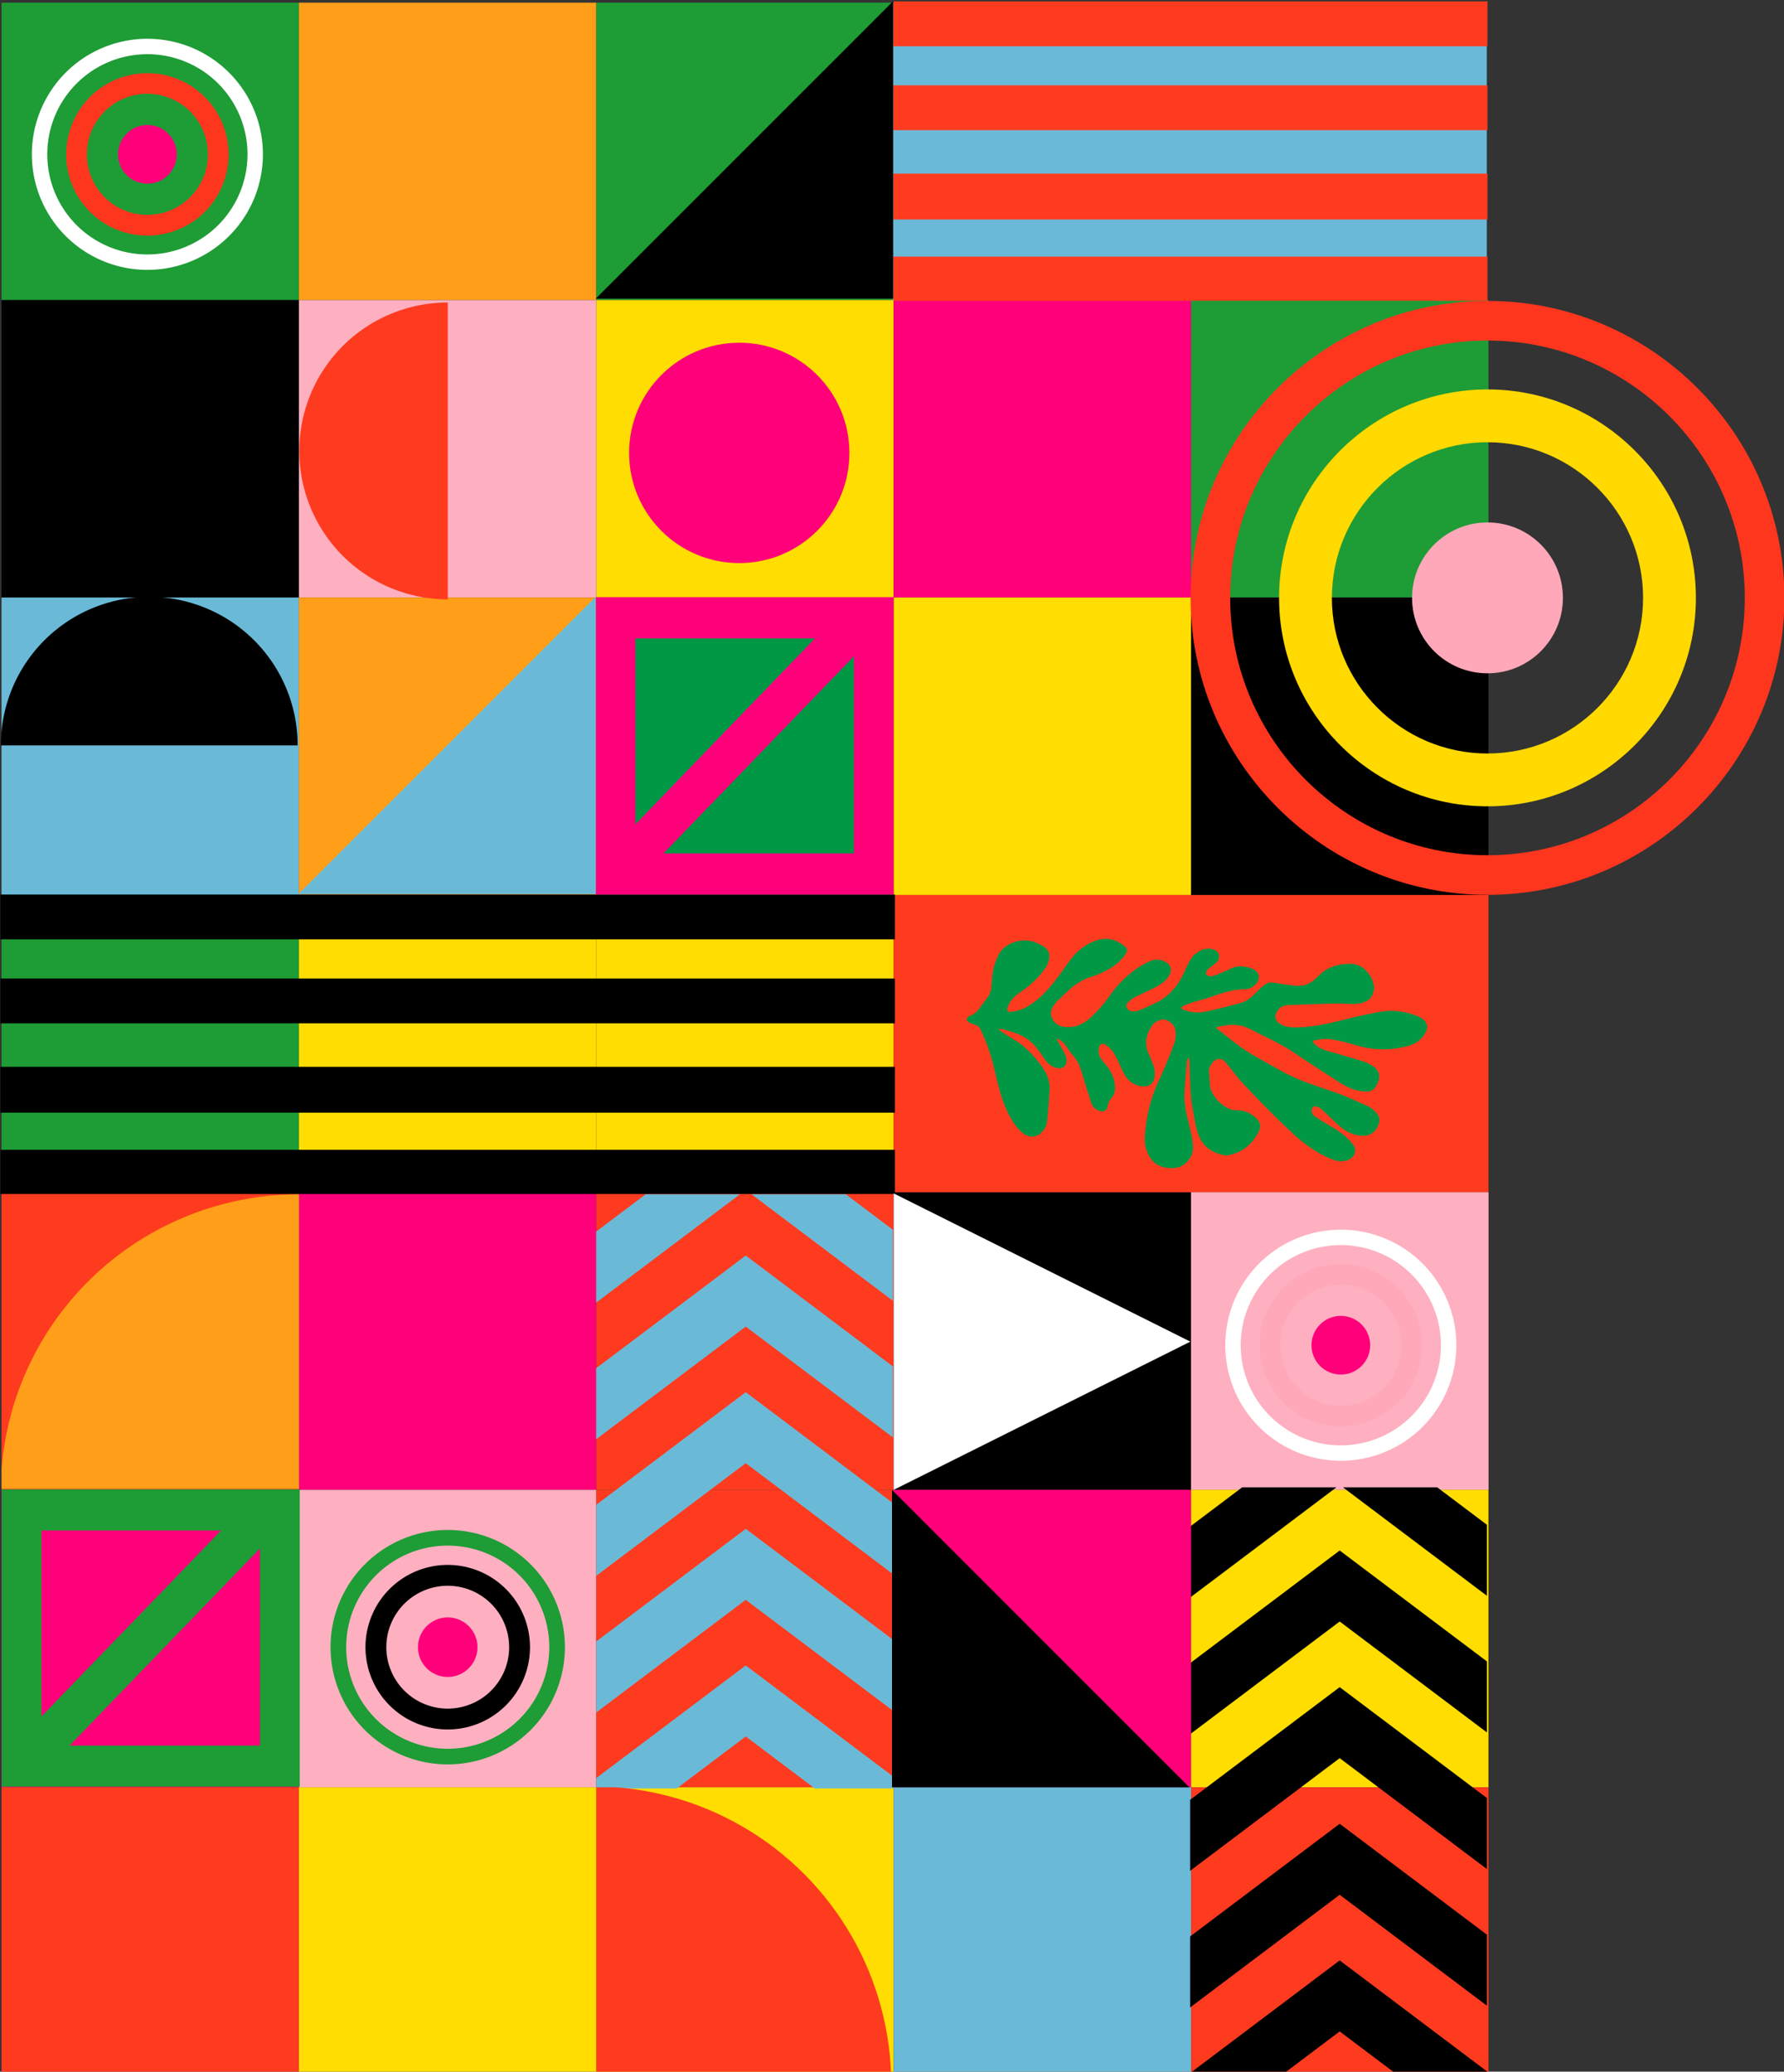
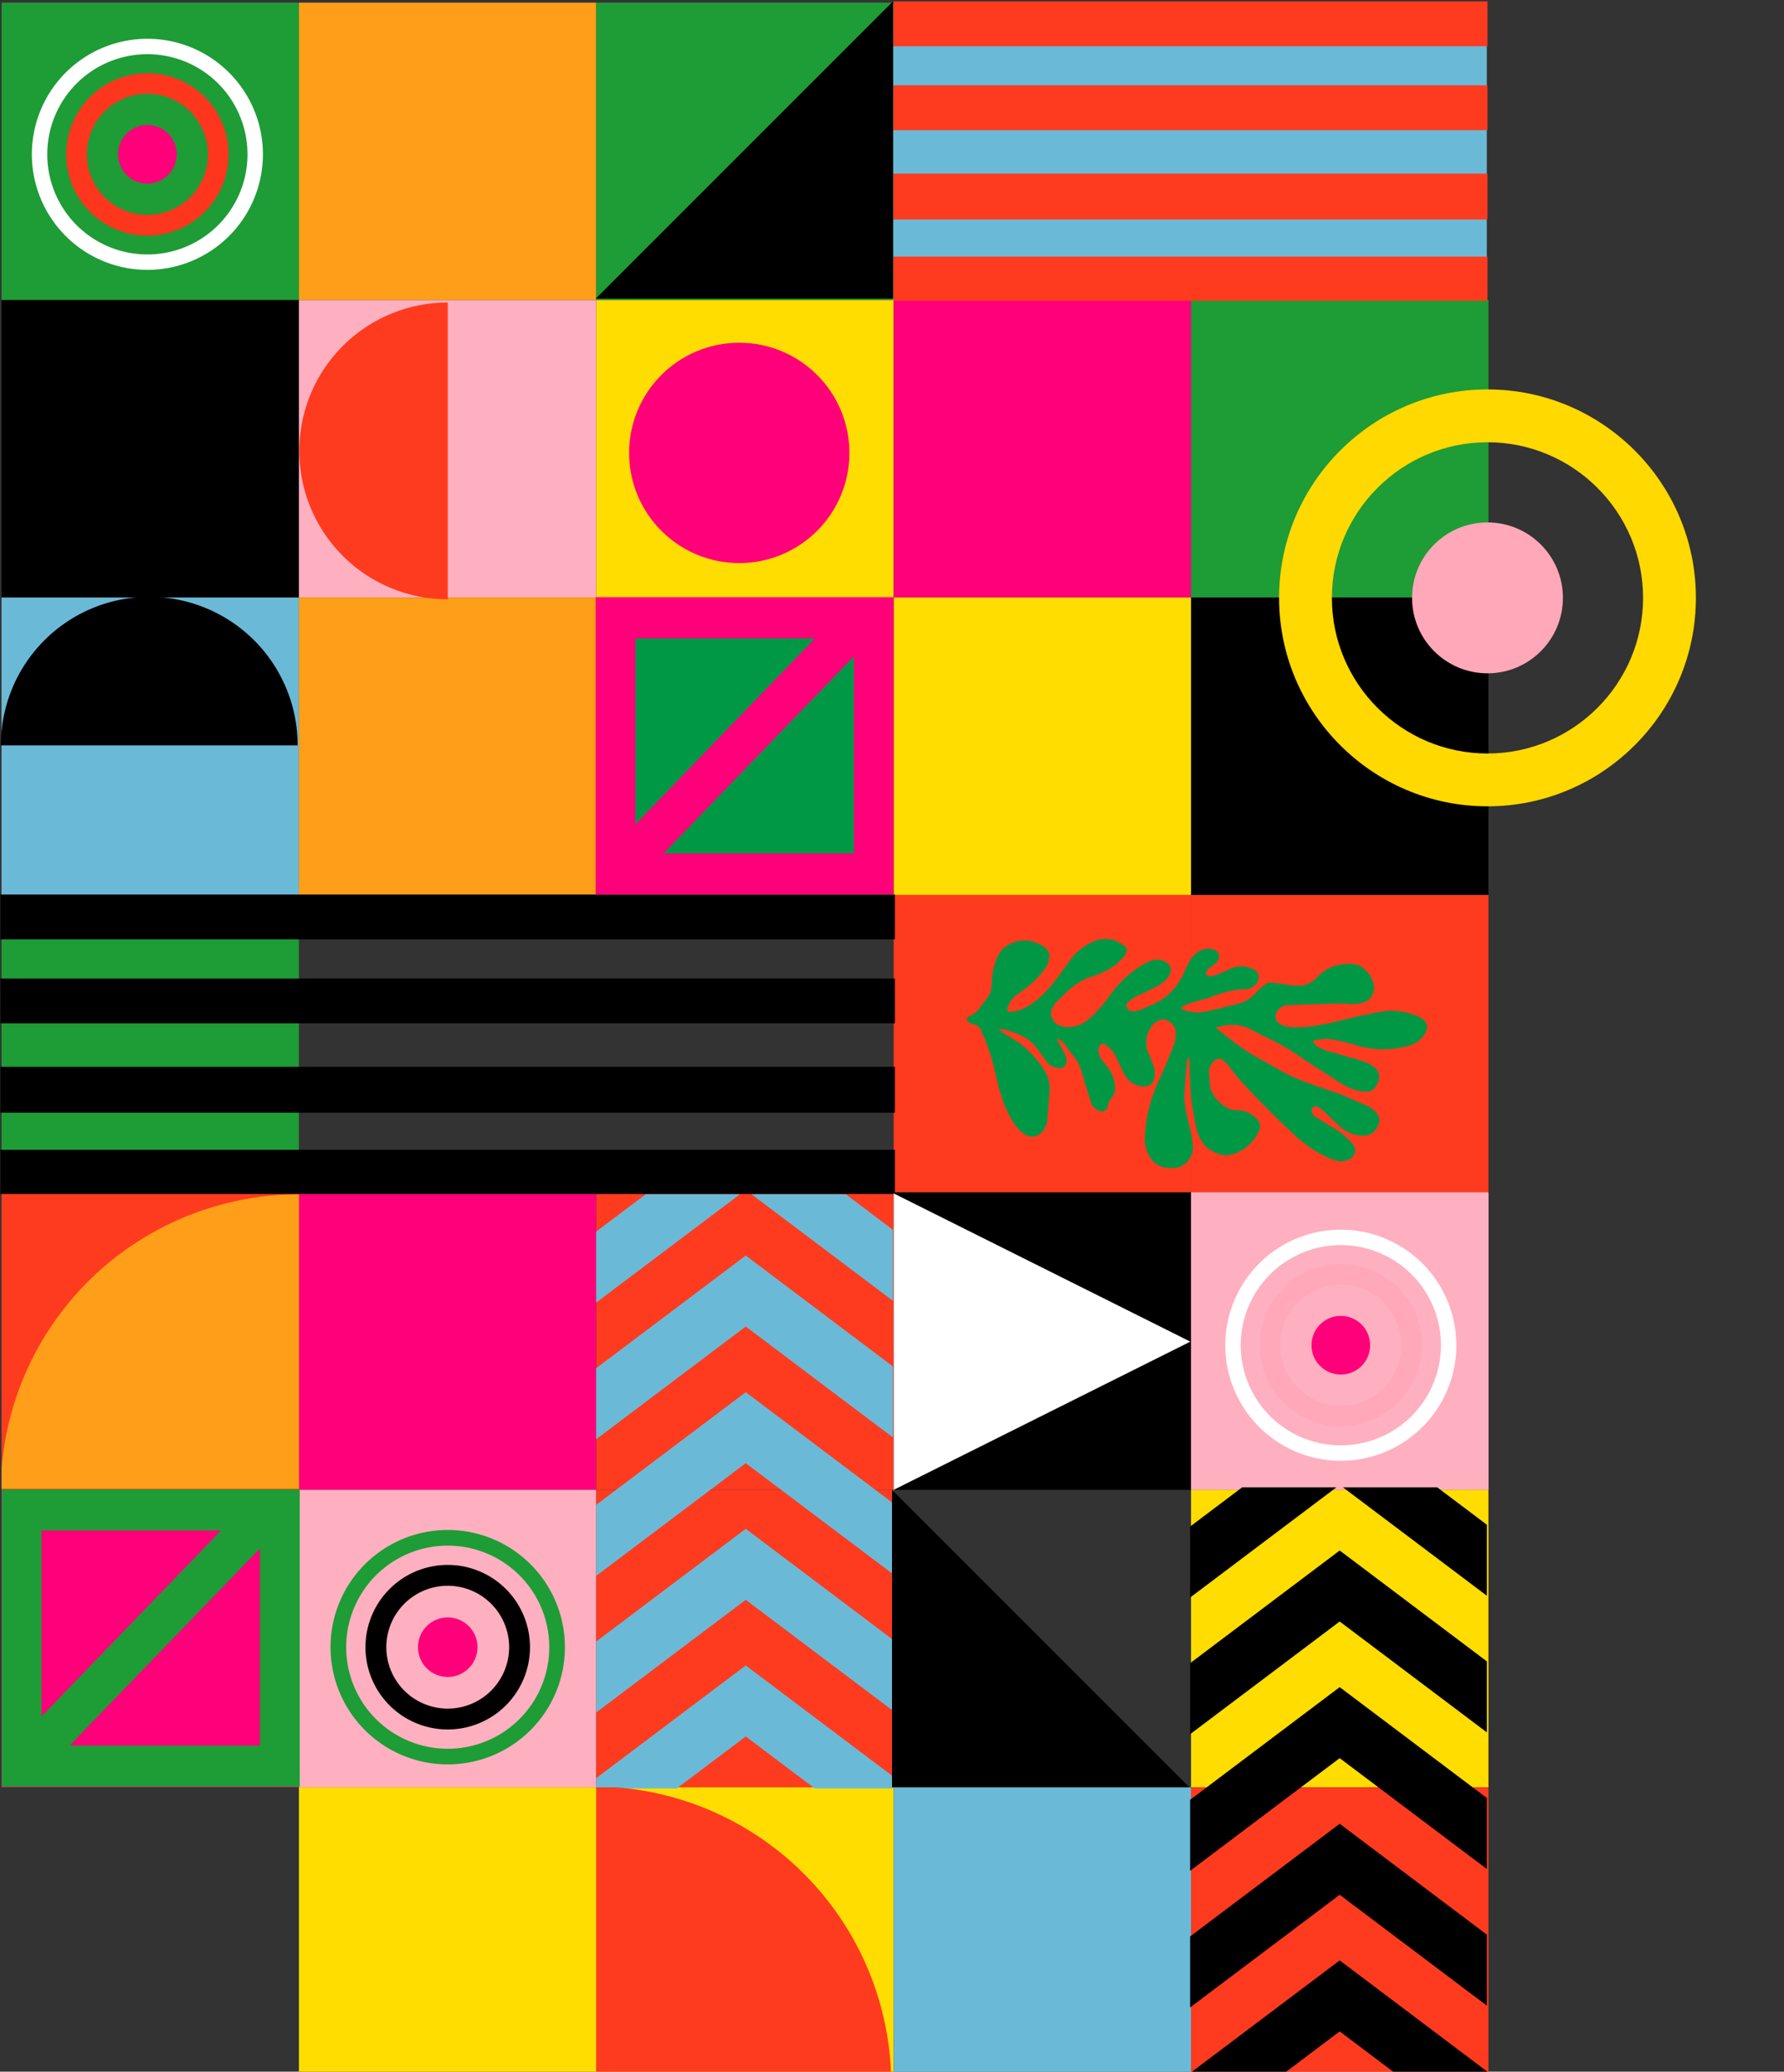
<svg xmlns="http://www.w3.org/2000/svg" width="1714" height="1990" viewBox="0 0 1714 1990">
  <rect x="0" y="0" width="1714" height="1990" fill="#333333" stroke="none" />
  <defs>
    <style>
        .pink{
        fill:#fea8b9;
    -webkit-animation: pink 4s linear 0s infinite normal forwards;
    animation: pink 4s linear 0s infinite normal forwards;
        }
        .yellow{
        fill:#ffd900;
    -webkit-animation: yellow 4s linear 0s infinite normal forwards;
    animation: yellow 4s linear 0s infinite normal forwards;
        }
        .red{
        fill:#ff361e;
    -webkit-animation: red 4s linear 0s infinite normal forwards;
    animation: red 4s linear 0s infinite normal forwards;
        }
        @-webkit-keyframes pink {
          0%, 100% {fill:#fea8b9;}
          33% {fill:#ffd900;}
          66% {fill:#ff361e;}
        }
        @keyframes pink {
          0%, 100% {fill:#fea8b9;}
          33% {fill:#ffd900;}
          66% {fill:#ff361e;}
        }
        @-webkit-keyframes yellow {
          0%, 100% {fill:#ffd900;}
          33% {fill:#ff361e;}
          66% {fill:#fea8b9;}
        }
        @keyframes yellow {
          0%, 100% {fill:#ffd900;}
          33% {fill:#ff361e;}
          66% {fill:#fea8b9;}
        }
        @-webkit-keyframes red {
          0%, 100% {fill:#ff361e;}
          33% {fill:#fea8b9;}
          66% {fill:#ffd900;}
        }

        @keyframes red {
          0%, 100% {fill:#ff361e;}
          33% {fill:#fea8b9;}
          66% {fill:#ffd900;}
        }


        #leaf{
          -webkit-transform-origin:center;
          transform-origin:center;
          -webkit-transform:rotate(-1deg);
          transform:rotate(-1deg);
          -webkit-animation: moveleaf 4s linear 0s infinite alternate forwards;
          animation: moveleaf 4s linear 0s infinite alternate forwards;
        }
         @-webkit-keyframes moveleaf{
          to{
            -webkit-transform:rotate(1deg);
          }
        }
       @keyframes moveleaf{
          to{
            -webkit-transform:rotate(1deg);
            transform:rotate(1deg);
          }
        }


        .white{
        fill:#fff;
    -webkit-animation: white 10s linear 0s infinite normal forwards;
    animation: white 10s linear 0s infinite normal forwards;

        }
        .lightpink{
        fill:#fea8b9;
    -webkit-animation: lightpink 10s linear 0s infinite normal forwards;
    animation: lightpink 10s linear 0s infinite normal forwards;
        }
        .redpink{
        fill:#ff007a;
    -webkit-animation: redpink 10s linear 0s infinite normal forwards;
    animation: redpink 10s linear 0s infinite normal forwards;
        }
        @-webkit-keyframes white {
          0%, 100% {fill:#fff;}
          33% {fill:#fea8b9;}
          66% {fill:#ff007a;}
        }
        @keyframes white {
          0%, 100% {fill:#fff;}
          33% {fill:#fea8b9;}
          66% {fill:#ff007a;}
        }
        @-webkit-keyframes lightpink {
          0%, 100% {fill:#fea8b9;}
          33% {fill:#ff007a;}
          66% {fill:#fff;}
        }
        @keyframes lightpink {
          0%, 100% {fill:#fea8b9;}
          33% {fill:#ff007a;}
          66% {fill:#fff;}
        }
        @-webkit-keyframes redpink {
          0%, 100% {fill:#ff007a;}
          33% {fill:#fff;}
          66% {fill:#fea8b9;}
        }
        @keyframes redpink {
          0%, 100% {fill:#ff007a;}
          33% {fill:#fff;}
          66% {fill:#fea8b9;}
        }

        .movearrow
        {
        transform: translateY(15%);
    -webkit-animation: movearrow 10s linear 0s infinite normal forwards;
    animation: movearrow 10s linear 0s infinite normal forwards;

        }
        @-webkit-keyframes movearrow {
          0%{-webkit-transform: translateY(15%); opacity: 1;}
          
          100% {-webkit-transform: translateY(1.85%);opacity: 1;}

        }
        @keyframes movearrow {
          0%{-webkit-transform: translateY(15%);transform: translateY(15%); opacity: 1;}
          
          100% {-webkit-transform: translateY(1.85%);transform: translateY(1.85%);opacity: 1;}

        }
       
      </style>
    <clipPath id="clip-path">
      <rect id="Rectangle_2191" data-name="Rectangle 2191" width="1714" height="1990" transform="translate(571)" />
    </clipPath>
    <clipPath id="clip-path-2">
      <rect id="Rectangle_2279" data-name="Rectangle 2279" width="570.84" height="288.92" transform="translate(1429.28)" fill="none" />
    </clipPath>
    <clipPath id="clip-path-3">
      <rect id="Rectangle_2280" data-name="Rectangle 2280" width="859.49" height="288.92" transform="translate(571.32 857.96)" fill="none" />
    </clipPath>
    <clipPath id="clip-path-4">
      <path id="Path_4865" data-name="Path 4865" d="M1090.41,1748.23l197.07-148.45,197.07,148.45-32.81,43.49-164.26-123.73-164.26,123.73-32.81-43.49Zm32.81,174.74,164.26-123.73,164.26,123.73,32.81-43.49-197.07-148.45-197.07,148.45Zm0-262.5,164.26-123.73,164.26,123.73,32.81-43.49-197.07-148.45-197.07,148.45Zm0-131.25,164.26-123.73,164.26,123.73,32.81-43.49-197.07-148.45-197.07,148.45Zm0-131.25,164.26-123.73,164.26,123.73,32.81-43.49-197.07-148.45-197.07,148.45Zm0-131.25,164.26-123.73,164.26,123.73,32.81-43.49-197.07-148.45-197.07,148.45Zm0-131.25,164.26-123.73,164.26,123.73,32.81-43.49L1287.48,943.53l-197.07,148.45Zm0-131.25,164.26-123.73,164.26,123.73,32.81-43.49L1287.48,812.28,1090.41,960.73Z" fill="none" />
    </clipPath>
    <clipPath id="clip-path-5">
      <path class="movearrow" d="M1661.05,2031.55l197.07-148.45,197.07,148.45-32.81,43.49-164.26-123.73-164.26,123.73Zm32.81,174.74,164.26-123.73,164.26,123.73,32.81-43.49-197.07-148.45L1661.05,2162.8Zm0-262.5,164.26-123.73,164.26,123.73,32.81-43.49-197.07-148.45L1661.05,1900.3Zm0-131.25,164.26-123.73,164.26,123.73,32.81-43.49L1858.12,1620.6l-197.07,148.45,32.81,43.49Zm0-131.25,164.26-123.73,164.26,123.73,32.81-43.49-197.07-148.45L1661.05,1637.8Zm0-131.25,164.26-123.73,164.26,123.73,32.81-43.49L1858.12,1358.1l-197.07,148.45,32.81,43.49Zm0-131.25,164.26-123.73,164.26,123.73,32.81-43.49-197.07-148.45L1661.05,1375.3Zm0-131.25,164.26-123.73,164.26,123.73,32.81-43.49L1858.12,1095.6l-197.07,148.45,32.81,43.49Z" transform="translate(0 312)" fill="none" />
    </clipPath>
    <clipPath id="clip-path-6">
      <circle id="Ellipse_62" data-name="Ellipse 62" cx="286.54" cy="286.54" r="286.54" transform="translate(854.22 1715.95)" fill="none" />
    </clipPath>
    <clipPath id="clip-path-7">
      <ellipse id="Ellipse_63" data-name="Ellipse 63" cx="286.54" cy="285.97" rx="286.54" ry="285.97" transform="translate(571.65 1147.21)" fill="none" />
    </clipPath>
  </defs>
  <g id="left-banner" transform="translate(-571)" clip-path="url(#clip-path)">
    <g id="Layer_1-2">
      <rect id="Rectangle_2233" data-name="Rectangle 2233" width="285.71" height="285.71" transform="translate(572.46 2.54)" fill="#1e9c36" />
      <rect id="Rectangle_2234" data-name="Rectangle 2234" width="285.71" height="285.71" transform="translate(858.18 2.54)" fill="#ff9e18" />
      <rect id="Rectangle_2235" data-name="Rectangle 2235" width="285.71" height="285.71" transform="translate(1143.89 2.54)" fill="#1e9c36" />
      <rect id="Rectangle_2236" data-name="Rectangle 2236" width="570.52" height="285.71" transform="translate(1428.94 3.21)" fill="#6abad7" />
      <rect id="Rectangle_2239" data-name="Rectangle 2239" width="285.71" height="285.71" transform="translate(572.46 288.26)" />
      <rect id="Rectangle_2240" data-name="Rectangle 2240" width="285.71" height="285.71" transform="translate(858.18 288.26)" fill="#feb0c0" />
      <rect id="Rectangle_2241" data-name="Rectangle 2241" width="285.71" height="285.71" transform="translate(1143.89 288.26)" fill="#fd0" />
      <rect id="Rectangle_2242" data-name="Rectangle 2242" width="285.71" height="285.71" transform="translate(1429.6 288.26)" fill="#ff007a" />
      <rect id="Rectangle_2243" data-name="Rectangle 2243" width="285.71" height="285.71" transform="translate(1715.32 288.26)" fill="#1e9c36" />
      <rect id="Rectangle_2245" data-name="Rectangle 2245" width="285.71" height="285.71" transform="translate(572.46 573.97)" fill="#6abad7" />
      <rect id="Rectangle_2246" data-name="Rectangle 2246" width="285.71" height="285.71" transform="translate(858.18 573.97)" fill="#ff9e18" />
      <rect id="Rectangle_2247" data-name="Rectangle 2247" width="285.71" height="285.71" transform="translate(1143.89 573.97)" fill="#009845" />
      <rect id="Rectangle_2248" data-name="Rectangle 2248" width="285.71" height="285.71" transform="translate(1429.6 573.97)" fill="#fd0" />
      <rect id="Rectangle_2249" data-name="Rectangle 2249" width="285.71" height="285.71" transform="translate(1715.32 573.97)" />
      <rect id="Rectangle_2252" data-name="Rectangle 2252" width="285.71" height="285.71" transform="translate(572.46 859.68)" fill="#1e9c36" />
-       <rect id="Rectangle_2253" data-name="Rectangle 2253" width="285.71" height="285.71" transform="translate(858.18 859.68)" fill="#fd0" />
-       <rect id="Rectangle_2254" data-name="Rectangle 2254" width="285.71" height="285.71" transform="translate(1143.89 859.68)" fill="#fd0" />
      <rect id="Rectangle_2255" data-name="Rectangle 2255" width="285.71" height="285.71" transform="translate(1429.6 859.68)" fill="#fe3b1f" />
      <rect id="Rectangle_2256" data-name="Rectangle 2256" width="285.71" height="285.71" transform="translate(1715.32 859.68)" fill="#fe3b1f" />
      <rect id="Rectangle_2259" data-name="Rectangle 2259" width="285.71" height="285.71" transform="translate(572.46 1145.4)" fill="#fe3b1f" />
      <rect id="Rectangle_2260" data-name="Rectangle 2260" width="285.71" height="285.71" transform="translate(858.18 1145.4)" fill="#ff007a" />
      <rect id="Rectangle_2261" data-name="Rectangle 2261" width="285.71" height="285.71" transform="translate(1143.89 1145.4)" fill="#fe3b1f" />
      <rect id="Rectangle_2262" data-name="Rectangle 2262" width="285.71" height="285.71" transform="translate(1429.6 1145.4)" />
      <rect id="Rectangle_2263" data-name="Rectangle 2263" width="285.71" height="285.71" transform="translate(1715.32 1145.4)" fill="#feb0c0" />
      <rect id="Rectangle_2264" data-name="Rectangle 2264" width="285.71" height="285.71" transform="translate(1715.32 1145.4)" fill="#feb0c0" />
      <rect id="Rectangle_2267" data-name="Rectangle 2267" width="285.71" height="285.71" transform="translate(572.46 1431.11)" fill="#ff007a" />
      <rect id="Rectangle_2268" data-name="Rectangle 2268" width="285.71" height="285.71" transform="translate(858.18 1431.11)" fill="#feb0c0" />
      <rect id="Rectangle_2269" data-name="Rectangle 2269" width="285.71" height="285.71" transform="translate(1143.89 1431.11)" fill="#fe3b1f" />
      <rect id="Rectangle_2271" data-name="Rectangle 2271" width="285.71" height="285.71" transform="translate(1715.32 1431.11)" fill="#fd0" />
-       <rect id="Rectangle_2274" data-name="Rectangle 2274" width="285.71" height="285.71" transform="translate(572.46 1716.83)" fill="#fe3b1f" />
      <rect id="Rectangle_2275" data-name="Rectangle 2275" width="285.71" height="285.71" transform="translate(858.18 1716.83)" fill="#fd0" />
      <rect id="Rectangle_2276" data-name="Rectangle 2276" width="285.71" height="285.71" transform="translate(1143.89 1716.83)" fill="#fd0" />
      <rect id="Rectangle_2277" data-name="Rectangle 2277" width="285.71" height="285.71" transform="translate(1429.6 1716.83)" fill="#6abad7" />
      <rect id="Rectangle_2278" data-name="Rectangle 2278" width="285.71" height="285.71" transform="translate(1715.32 1716.83)" fill="#fe3b1f" />
      <g id="Group_2765" data-name="Group 2765" clip-path="url(#clip-path-2)">
        <g id="Group_137">
          <rect id="Rectangle_267" width="1596.97" height="44.05" transform="translate(1418.14 246.5)" fill="#fe3b1f" />
          <rect id="Rectangle_268" width="1602.2" height="43.09" transform="translate(1414.11 1.32)" fill="#fe3b1f" />
          <rect id="Rectangle_270" width="1602.2" height="43.09" transform="translate(1414.12 81.94)" fill="#fe3b1f" />
          <rect id="Rectangle_272" width="1596.97" height="44.05" transform="translate(1418.13 166.79)" fill="#fe3b1f" />
        </g>
      </g>
      <g id="Group_2766" data-name="Group 2766" clip-path="url(#clip-path-3)">
        <g id="Group_137-2">
          <rect id="Rectangle_266" width="2404.48" height="44.05" transform="translate(554.49 780.36)" />
          <rect id="Rectangle_267-2" width="2404.48" height="44.05" transform="translate(554.55 1104.46)" />
          <rect id="Rectangle_268-2" width="2412.35" height="43.09" transform="translate(548.48 859.27)" />
          <rect id="Rectangle_269-2" width="2412.35" height="43.09" transform="translate(548.55 1183.37)" />
          <rect id="Rectangle_270-2" width="2412.35" height="43.09" transform="translate(548.5 939.89)" />
          <rect id="Rectangle_271-2" width="2412.35" height="43.09" transform="translate(548.56 1261.89)" />
          <rect id="Rectangle_272-2" width="2404.48" height="44.05" transform="translate(554.53 1024.75)" />
          <rect id="Rectangle_273-2" width="2404.48" height="44.05" transform="translate(554.6 1348.84)" />
        </g>
      </g>
      <g id="halfblackcircle">
        <path id="Path_180" d="M714.41,573.31A142.612,142.612,0,0,1,856.96,715.98H571.85A142.612,142.612,0,0,1,714.4,573.31Z" />
      </g>
      <g id="halfredcircle">
        <path id="Path_180-2" d="M858.56,433.14a142.612,142.612,0,0,1,142.67-142.55V575.7A142.612,142.612,0,0,1,858.56,433.15Z" fill="#fe3b1f" />
      </g>
      <path id="Path_4852" data-name="Path 4852" d="M1143.28,573.64V859.33h286.33V573.64Zm38.2,39.55h172.51l-172.51,178.6ZM1391.4,819.77H1208.5l182.9-189.35Z" fill="#ff007a" />
      <g id="strokesquare" style="display:none;">
        <path id="Path_4853" data-name="Path 4853" d="M1427.93,1714.92v285.69h286.33V1714.92Zm38.21,39.55h172.51l-172.51,178.6Zm209.91,206.58h-182.9l182.9-189.35Z" fill="#feb0c0" />
      </g>
      <path id="Path_4856" data-name="Path 4856" d="M572.64,1430.59v285.69H858.97V1430.59Zm38.2,39.56H783.35l-172.51,178.6Zm209.92,206.58H637.86l182.9-189.35Z" fill="#1e9c36" />
      <path id="Path_183-2" d="M1714.64,1288.73,1429.6,1146.34v284.77Z" fill="#fff" />
      <circle id="darkpink-2" cx="28.6" cy="28.6" r="28.6" transform="translate(972.56 1553.64)" fill="#ff007a" />
      <path id="Path_4859" data-name="Path 4859" d="M1001.16,1503.21a79.03,79.03,0,1,1-79.03,79.03,79.03,79.03,0,0,1,79.03-79.03Zm0,138.03a59,59,0,1,0-59-59A59,59,0,0,0,1001.16,1641.24Z" />
      <path id="Path_4860" data-name="Path 4860" d="M1001.16,1469.65a112.59,112.59,0,1,1-112.59,112.59A112.59,112.59,0,0,1,1001.16,1469.65Zm0,210.15a97.557,97.557,0,1,0-.006,0Z" fill="#1e9c36" />
      <circle id="redpink" cx="28.19" cy="28.19" r="28.19" transform="translate(684.41 120.05)" fill="#ff007a" />
      <path id="Path_4861" data-name="Path 4861" d="M712.6,70.33a78,78,0,1,1-.006,0Zm0,136.07a58.16,58.16,0,1,0-58.16-58.16A58.16,58.16,0,0,0,712.6,206.4Z" fill="#ff361e" />
      <path id="Path_4862" data-name="Path 4862" d="M712.6,37.25A110.99,110.99,0,1,1,601.61,148.24,110.99,110.99,0,0,1,712.6,37.25Zm0,207.17a96.18,96.18,0,1,0-96.18-96.18,96.18,96.18,0,0,0,96.18,96.18Z" fill="#fff" />
      <g id="samll-circles">
        <circle class="redpink" data-name="redpink" cx="28.19" cy="28.19" r="28.19" transform="translate(1831.02 1263.99)" fill="#ff007a" />
        <path class="lightpink" d="M1859.2,1214.27a77.905,77.905,0,1,1-77.9,77.9,77.906,77.906,0,0,1,77.9-77.9Zm0,136.07a58.16,58.16,0,1,0-58.16-58.16A58.16,58.16,0,0,0,1859.2,1350.34Z" fill="#fea8b9" />
        <path class="white" d="M1859.2,1181.19a110.99,110.99,0,1,1-110.99,110.99A110.99,110.99,0,0,1,1859.2,1181.19Zm0,207.17a96.18,96.18,0,1,0-96.18-96.18,96.18,96.18,0,0,0,96.18,96.18Z" fill="#fff" />
      </g>
      <circle id="Ellipse_57" data-name="Ellipse 57" cx="105.83" cy="105.83" r="105.83" transform="translate(1175.42 329.22)" fill="#ff007a" stroke="#ff007a" stroke-width="0" />
      <g id="Group_2768" data-name="Group 2768" clip-path="url(#clip-path-4)">
        <rect id="Rectangle_2283" data-name="Rectangle 2283" width="570.73" height="285.14" transform="translate(1143.76 1717.91) rotate(-90)" fill="#6abad7" />
      </g>
      <g id="aroowbox" clip-path="url(#clip-path-5)">
        <rect id="Rectangle_2284" data-name="Rectangle 2284" width="572.573" height="285.14" transform="translate(1714.41 2001.24) rotate(-90)" />
      </g>
      <g id="leaf">
        <path id="Path_4867" data-name="Path 4867" d="M1713.19,1014.65c-.83,1.67-2.23,3.29-2.4,5.03-.94,10.1-1.73,20.22-2.3,30.35-.8,14.25,4.33,27.55,6.88,41.27a74.194,74.194,0,0,1,1.28,10.49c.41,9.69-8.03,19.39-17.83,19.7-13.85.44-22.08-4.55-26.42-19.07-1.72-5.74-.95-12.48-.24-18.65a142.555,142.555,0,0,1,12.63-45.6c5.46-11.47,10.19-23.32,14.74-35.19a29.8,29.8,0,0,0,1.45-11.76c-.26-5.71-4.02-9.47-8.96-11.79-4.34-2.03-11.5.85-14.83,5.82-5.8,8.64-7.27,17.77-2.91,27.56a99.941,99.941,0,0,1,4.98,12.82,22.852,22.852,0,0,1,.48,8.42c-.65,6.42-4.6,9.37-11.09,8.9-8.67-.63-14.16-5.67-17.89-12.96-3.16-6.17-5.63-12.73-9.14-18.68-1.9-3.21-5.07-5.91-8.19-8.09-3.33-2.33-6.26-.83-7.15,3.09-1.36,5.99,1.39,10.57,5.17,14.85,5.89,6.68,10.09,14.19,10.31,23.39a14.559,14.559,0,0,1-4.17,10.91,11.906,11.906,0,0,0-2.56,5.96c-.88,4.99-3.64,6.79-8.31,4.86a11.161,11.161,0,0,1-6.76-6.94c-3.07-9.58-6.19-19.15-8.96-28.81-1.86-6.51-4.51-12.44-9.11-17.52a86.975,86.975,0,0,1-6.43-8.74c-2.85-4.07-6.5-6.85-10.43-7.34.94,1.73,1.68,3.11,2.44,4.49,2.21,4.02,4.56,7.97,6.57,12.09a12.723,12.723,0,0,1,1.14,5.39c.03,4.71-3.32,7.38-7.92,6.59-5.37-.92-9.17-4.01-12.18-8.43-2.92-4.28-5.9-8.54-9.22-12.51-5.43-6.48-12.56-10.51-20.51-13.14-3.16-1.05-6.3-2.17-9.52-2.99a37.484,37.484,0,0,0-5.74-.6c-.14.27-.29.54-.43.8a36.2,36.2,0,0,0,3.31,2.79c3.68,2.42,7.36,4.83,11.15,7.06,11.2,6.59,19.96,15.8,27.41,26.19,4.96,6.92,8.16,14.71,7.39,23.61-.81,9.35-1.32,18.72-2.38,28.04a17.508,17.508,0,0,1-6.6,12.35,11.906,11.906,0,0,1-14.15.55c-7.01-4.7-11.27-11.52-15.06-18.81-7.26-13.97-10.55-29.16-14.07-44.31a192.284,192.284,0,0,0-12.79-36.82,9.556,9.556,0,0,0-6.06-5.53,21.645,21.645,0,0,1-4.45-1.44c-1.25-.72-2.87-1.93-3.01-3.09-.11-.91,1.59-2.53,2.82-3.03a19.6,19.6,0,0,0,9.13-7.06c2.51-3.62,5.2-7.11,7.88-10.6,3.42-4.46,3.8-9.69,4.13-15.02.57-9.03,2.16-17.81,6.45-25.99,6.62-12.62,23.23-16.07,34.21-12.05a47.736,47.736,0,0,1,6.66,3.06c7,3.89,8.73,8.86,5.35,17.45-1.08,2.75-3.14,5.18-5,7.56-6.42,8.28-14.45,14.76-23.06,20.66a26.682,26.682,0,0,0-10.26,13.27c-1.33,3.75.14,5.37,4.01,4.96,8.02-.85,14.87-4.08,21.39-8.82,11.07-8.03,19.22-18.6,27.16-29.42,5.38-7.32,10.07-15.17,17.19-21.11a50.294,50.294,0,0,1,15.09-8.9c10-3.64,19.07-1.69,27.28,4.79,3,2.37,3.12,4.32.91,7.58-6.69,9.87-16.63,15.21-27.28,19.52-3.63,1.47-7.54,2.28-11.03,4a67.793,67.793,0,0,0-11.92,7.29c-4.6,3.63-8.7,7.88-12.98,11.91a36.64,36.64,0,0,0-3.82,4.06c-3.13,4.02-5.76,8.2-3.78,13.7,2.26,6.27,6.9,9.2,13.29,9.9,9.42,1.04,17.33-2.4,24.2-8.43a119.716,119.716,0,0,0,18.47-20.81c10-14.05,22.21-25.76,37.94-33.42,5.02-2.44,9.96-2.71,14.96-.23,5.98,2.98,7.21,7.93,3.61,13.5-3.56,5.53-8.95,8.63-14.63,11.39-6.16,2.99-12.37,5.88-18.47,9a21.51,21.51,0,0,0-5.1,3.88c-1.68,1.65-3.39,3.66-2.04,6.21a7.026,7.026,0,0,0,6.98,3.99,19.364,19.364,0,0,0,6-1.27c5.6-2.33,11.19-4.7,16.6-7.43,13.13-6.63,21.43-17.63,27.3-30.77a87.568,87.568,0,0,1,5.41-10.73c4.48-7.23,13.12-11.29,19.89-9.66,2.77.66,5.27,1.84,6.15,4.83.9,3.07-.36,5.63-2.57,7.65a56.6,56.6,0,0,1-5.36,4.09c-3.36,2.39-5.01,5.41-3.99,7.46.94,1.89,4.44,2.77,8.08,1.46a120.031,120.031,0,0,0,14.34-5.97c7.37-3.79,14.68-3.64,22.12-.62,6.18,2.51,7.63,8.39,3.42,13.56a13.56,13.56,0,0,1-10.53,5.09c-11.56.25-22.32,3.61-33.04,7.55-5.86,2.16-12.03,3.48-18,5.36a74.206,74.206,0,0,0-8.71,3.48,3.687,3.687,0,0,0-1.87,2.27c-.09.46,1.16,1.46,1.98,1.79a37.253,37.253,0,0,0,21.62,2.15c11-2.29,21.89-5.11,32.76-7.96,6.7-1.75,12.14-5.59,16.72-10.87a58.929,58.929,0,0,1,8.61-7.5c2.98-2.32,6.47-1.68,9.9-1.19,6.76.96,13.51,2.31,20.31,2.67,7.83.42,14.37-2.91,19.8-8.66,8.86-9.38,20.06-12.81,32.7-12.37,12.77.45,22.2,15.24,20.68,24.59-.89,5.46-3.75,9.27-8.83,11.1a29.545,29.545,0,0,1-9.16,1.73c-5.77.14-11.55-.51-17.32-.37-15.55.37-31.11.81-46.65,1.58-5.59.28-10.12,2.94-12.06,8.74a8,8,0,0,0,2.73,9.15c4.58,3.56,9.95,4.44,15.5,4.46,15.2.06,29.92-3.04,44.61-6.65,13.39-3.29,26.83-6.62,40.44-8.65,11.41-1.71,22.84.34,33.65,4.72a19.01,19.01,0,0,1,5.16,3.31c3.55,3.11,3.93,7.29,1.71,11.4-3.69,6.83-9.41,10.83-16.76,12.76a89.8,89.8,0,0,1-49.82-.83,175.12,175.12,0,0,0-23.95-5.68c-4.79-.74-9.93-.03-14.78.81-3.62.63-3.6,2.29-.96,4.86,6.14,5.96,14.37,6.82,21.94,9.22,8.39,2.66,16.93,4.87,25.31,7.57a36.989,36.989,0,0,1,8.61,4.33c5.83,3.81,7.3,9.63,4.15,15.89-3.28,6.51-5.5,8.38-15.11,7.16-8.99-1.14-16.59-5.6-24-10.47-12.11-7.96-24.5-15.51-36.36-23.8-10.9-7.62-22.6-13.65-34.53-19.35-5.82-2.78-11.39-6.29-17.45-8.31-9.16-3.05-18.49-1.73-28.23,1.05a21.778,21.778,0,0,0,1.9,2.02c9.09,6.97,17.83,14.48,27.4,20.72,10.71,6.99,22.18,12.81,33.3,19.17,17.13,9.8,35.99,15.22,54.43,21.77,9.66,3.43,18.96,7.9,28.37,12.03a23.828,23.828,0,0,1,10.9,9.1,8.277,8.277,0,0,1,1.17,5.71c-2.28,9.06-8.05,14.1-17.55,13.13-8.08-.82-14.75-4.36-20.59-9.69-5.35-4.88-10.47-10.01-15.83-14.88a18.707,18.707,0,0,0-5.2-3.22c-3.03-1.28-5.45.43-5.7,3.73a6.658,6.658,0,0,0,3.19,6.51c5.11,3.26,10.2,6.58,15.46,9.58,7.99,4.56,15.27,9.92,20.93,17.25,3.56,4.61,2.17,10.59-2.99,13.36-5.39,2.9-11.04,2.14-16.25.15a92.609,92.609,0,0,1-16.42-8.29,129.16,129.16,0,0,1-17.44-12.92c-9.58-8.64-18.77-17.74-27.9-26.87q-12.765-12.765-25.05-26.03c-4.11-4.44-7.65-9.4-11.47-14.1a61.009,61.009,0,0,0-4.94-5.8c-3.74-3.56-8.51-3.27-11.89.57-2.68,3.04-4.3,6.5-3.97,10.7.32,4,.59,8.01.87,12.01.75,10.76,14.72,24.82,25.71,24.55a24.868,24.868,0,0,1,19.08,7.76c3.81,4.03,4.42,7.25,1.94,12.2-5.87,11.71-15.05,19.35-27.98,22.1a14.019,14.019,0,0,1-6.08-.14c-9.84-2.44-17.66-7.33-21.99-17.18-3.7-8.43-4.42-17.35-6.16-26.17-3.31-16.76-2.34-33.72-3.54-50.57-.26-.14-.51-.27-.77-.41Z" fill="#009845" stroke="#009845" stroke-width="1" />
      </g>
      <g id="rect-traingle">
-         <rect id="pink-rect" width="285.71" height="285.71" transform="translate(1429.6 1431.11)" fill="#ff007a" />
        <path id="black" d="M1428,1431.11l285.72,285.72H1428" />
      </g>
-       <path id="Path_4869" data-name="Path 4869" d="M857.69,858.86l285.72-285.71V858.86" fill="#6abad7" />
+       <path id="Path_4869" data-name="Path 4869" d="M857.69,858.86V858.86" fill="#6abad7" />
      <path id="Path_4870" data-name="Path 4870" d="M1143.35,286.89,1429.06,1.18V286.89" />
      <g id="Group_2770" data-name="Group 2770" clip-path="url(#clip-path-6)">
        <rect id="Rectangle_2285" data-name="Rectangle 2285" width="285.71" height="285.71" transform="translate(1143.89 1716.83)" fill="#fe3b1f" />
      </g>
      <g id="Group_2771" data-name="Group 2771" clip-path="url(#clip-path-7)">
        <rect id="Rectangle_2286" data-name="Rectangle 2286" width="285.71" height="285.14" transform="translate(572.53 1144.91)" fill="#ff9e18" />
      </g>
      <g id="big-circles">
        <circle class="pink" cx="72.47" cy="72.47" r="72.47" transform="translate(1927.65 501.83)" fill="#fea8b9" />
        <path class="yellow" d="M2000.12,374.07c110.41,0,200.23,89.82,200.23,200.23s-89.82,200.23-200.23,200.23-200.23-89.82-200.23-200.23,89.82-200.23,200.23-200.23Zm0,349.72c82.43,0,149.49-67.06,149.49-149.49s-67.06-149.49-149.49-149.49-149.49,67.06-149.49,149.49,67.06,149.49,149.49,149.49Z" fill="#ffd900" />
-         <path class="red" d="M2000.12,289.04c157.29,0,285.26,127.97,285.26,285.26s-127.97,285.26-285.26,285.26S1714.86,731.59,1714.86,574.3s127.97-285.26,285.26-285.26Zm0,532.46c136.31,0,247.2-110.89,247.2-247.2s-110.9-247.2-247.2-247.2-247.2,110.9-247.2,247.2,110.89,247.2,247.2,247.2Z" fill="#ff361e" />
      </g>
    </g>
  </g>
</svg>